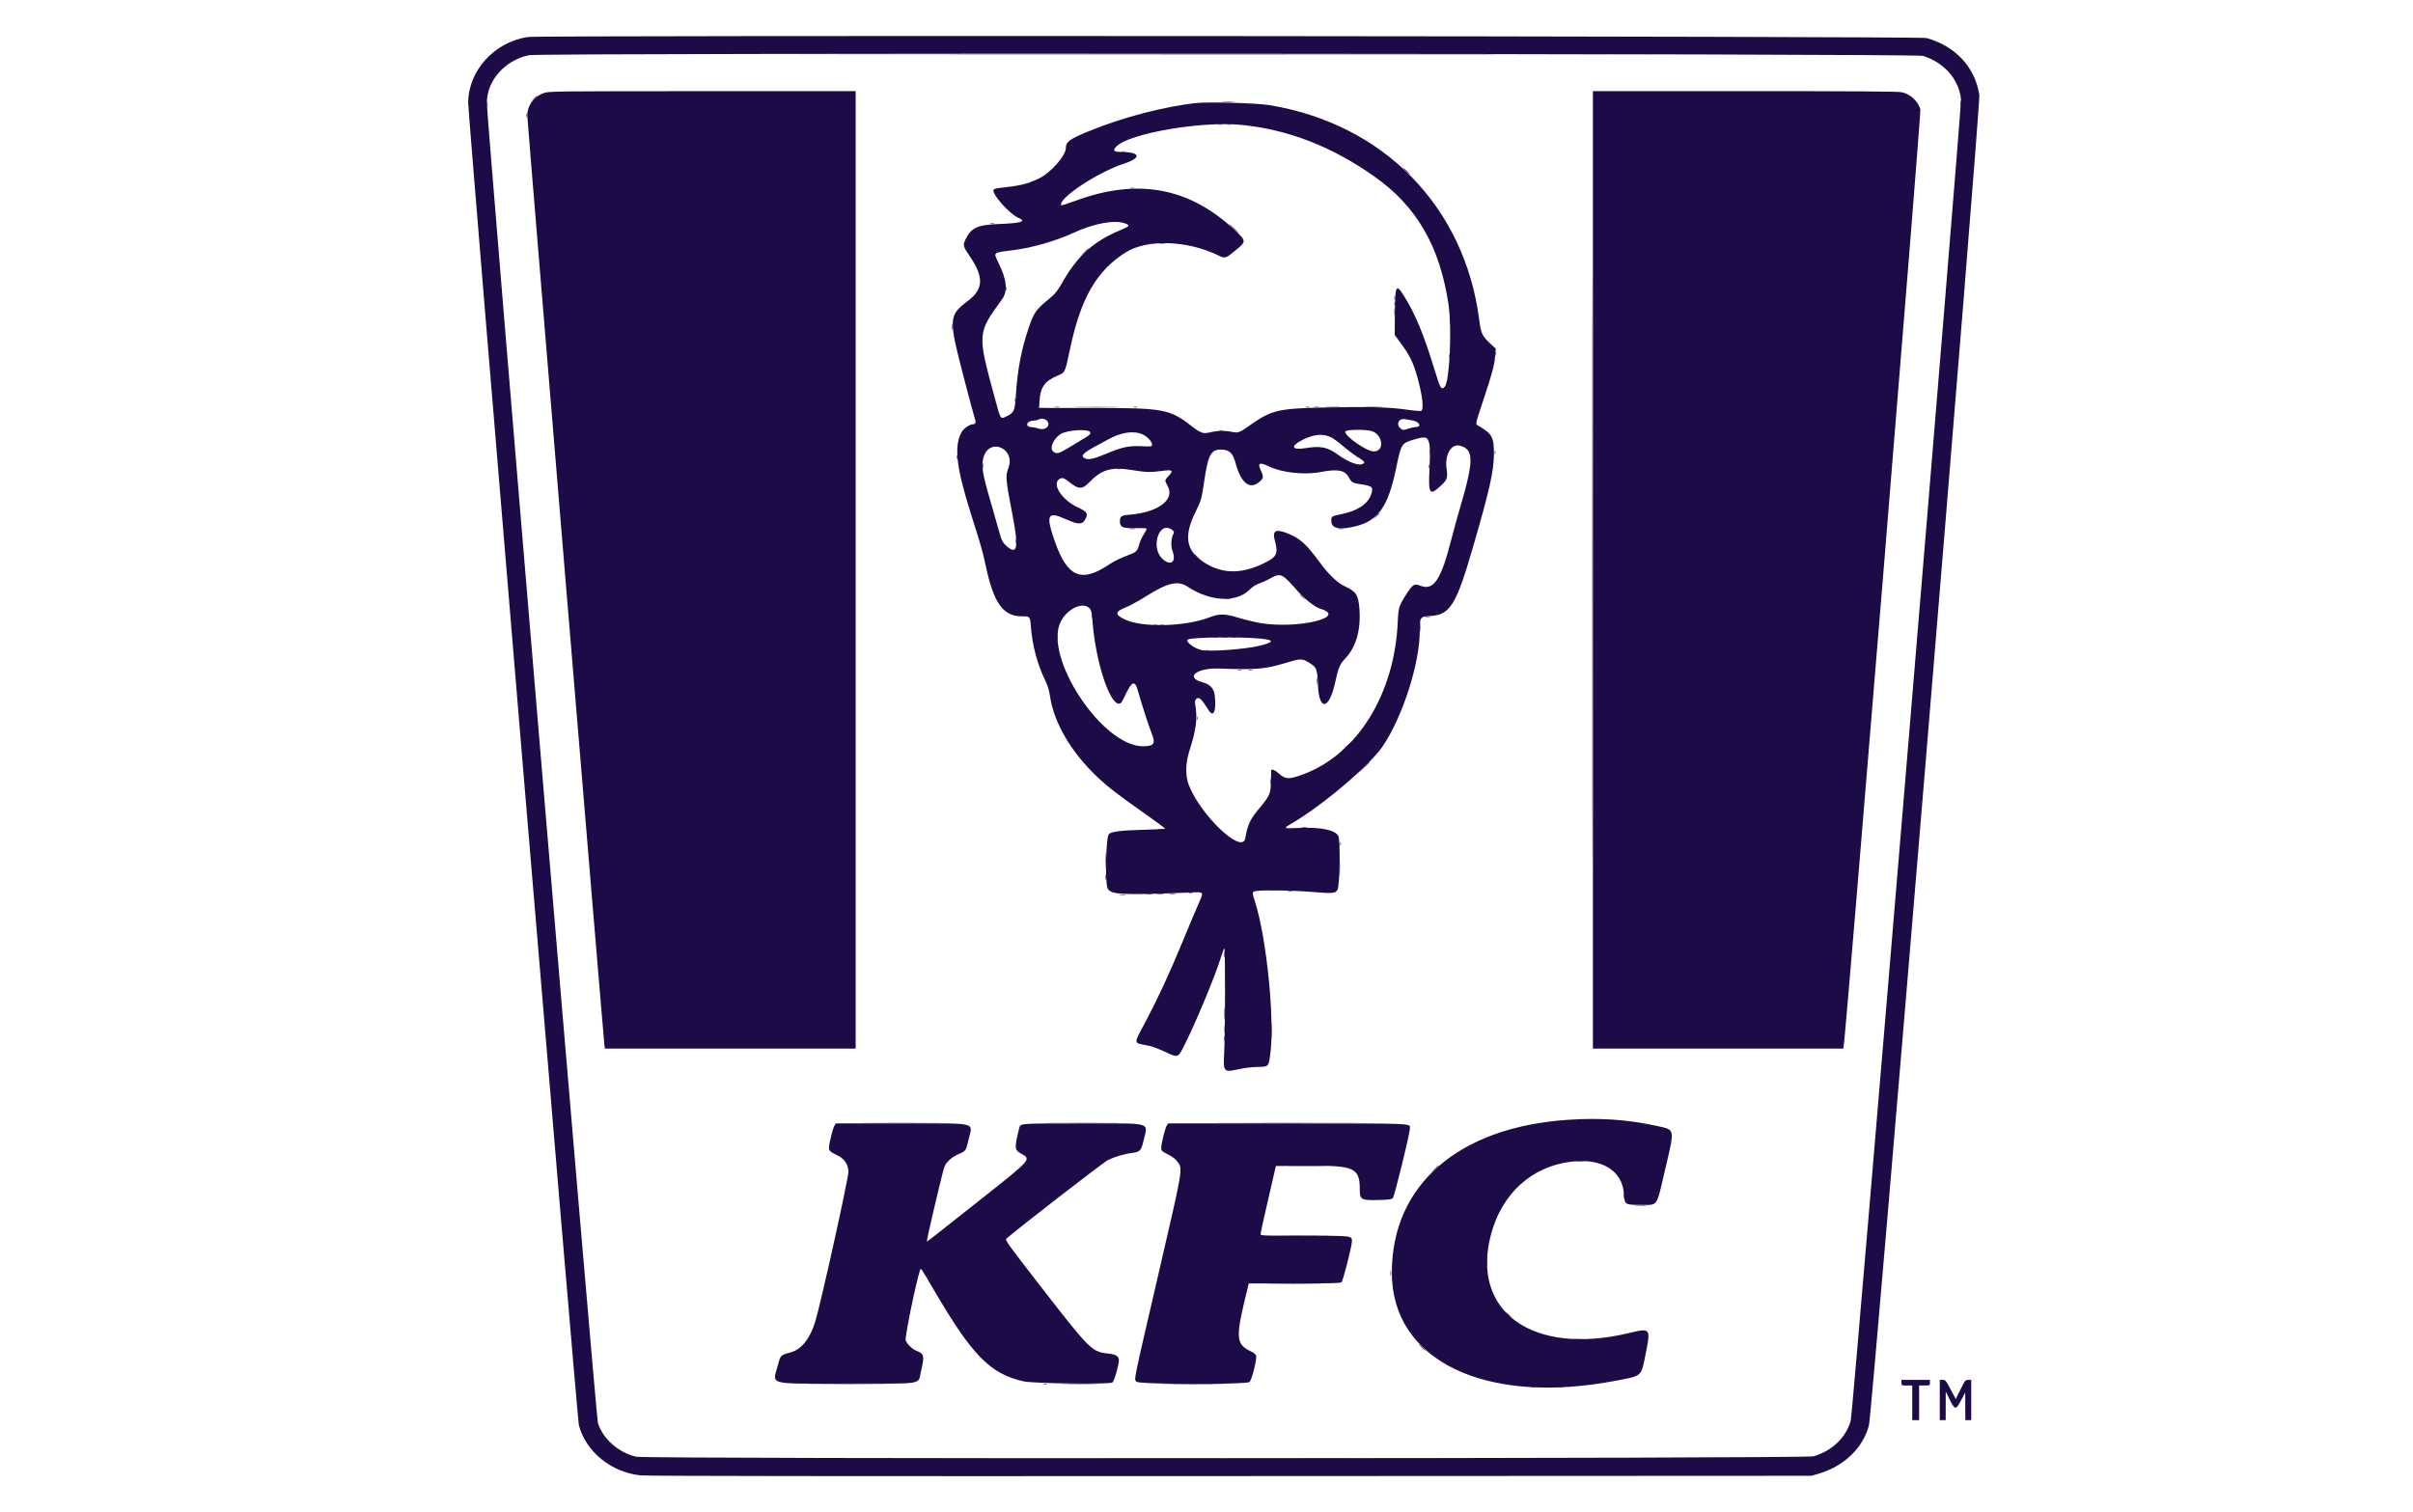
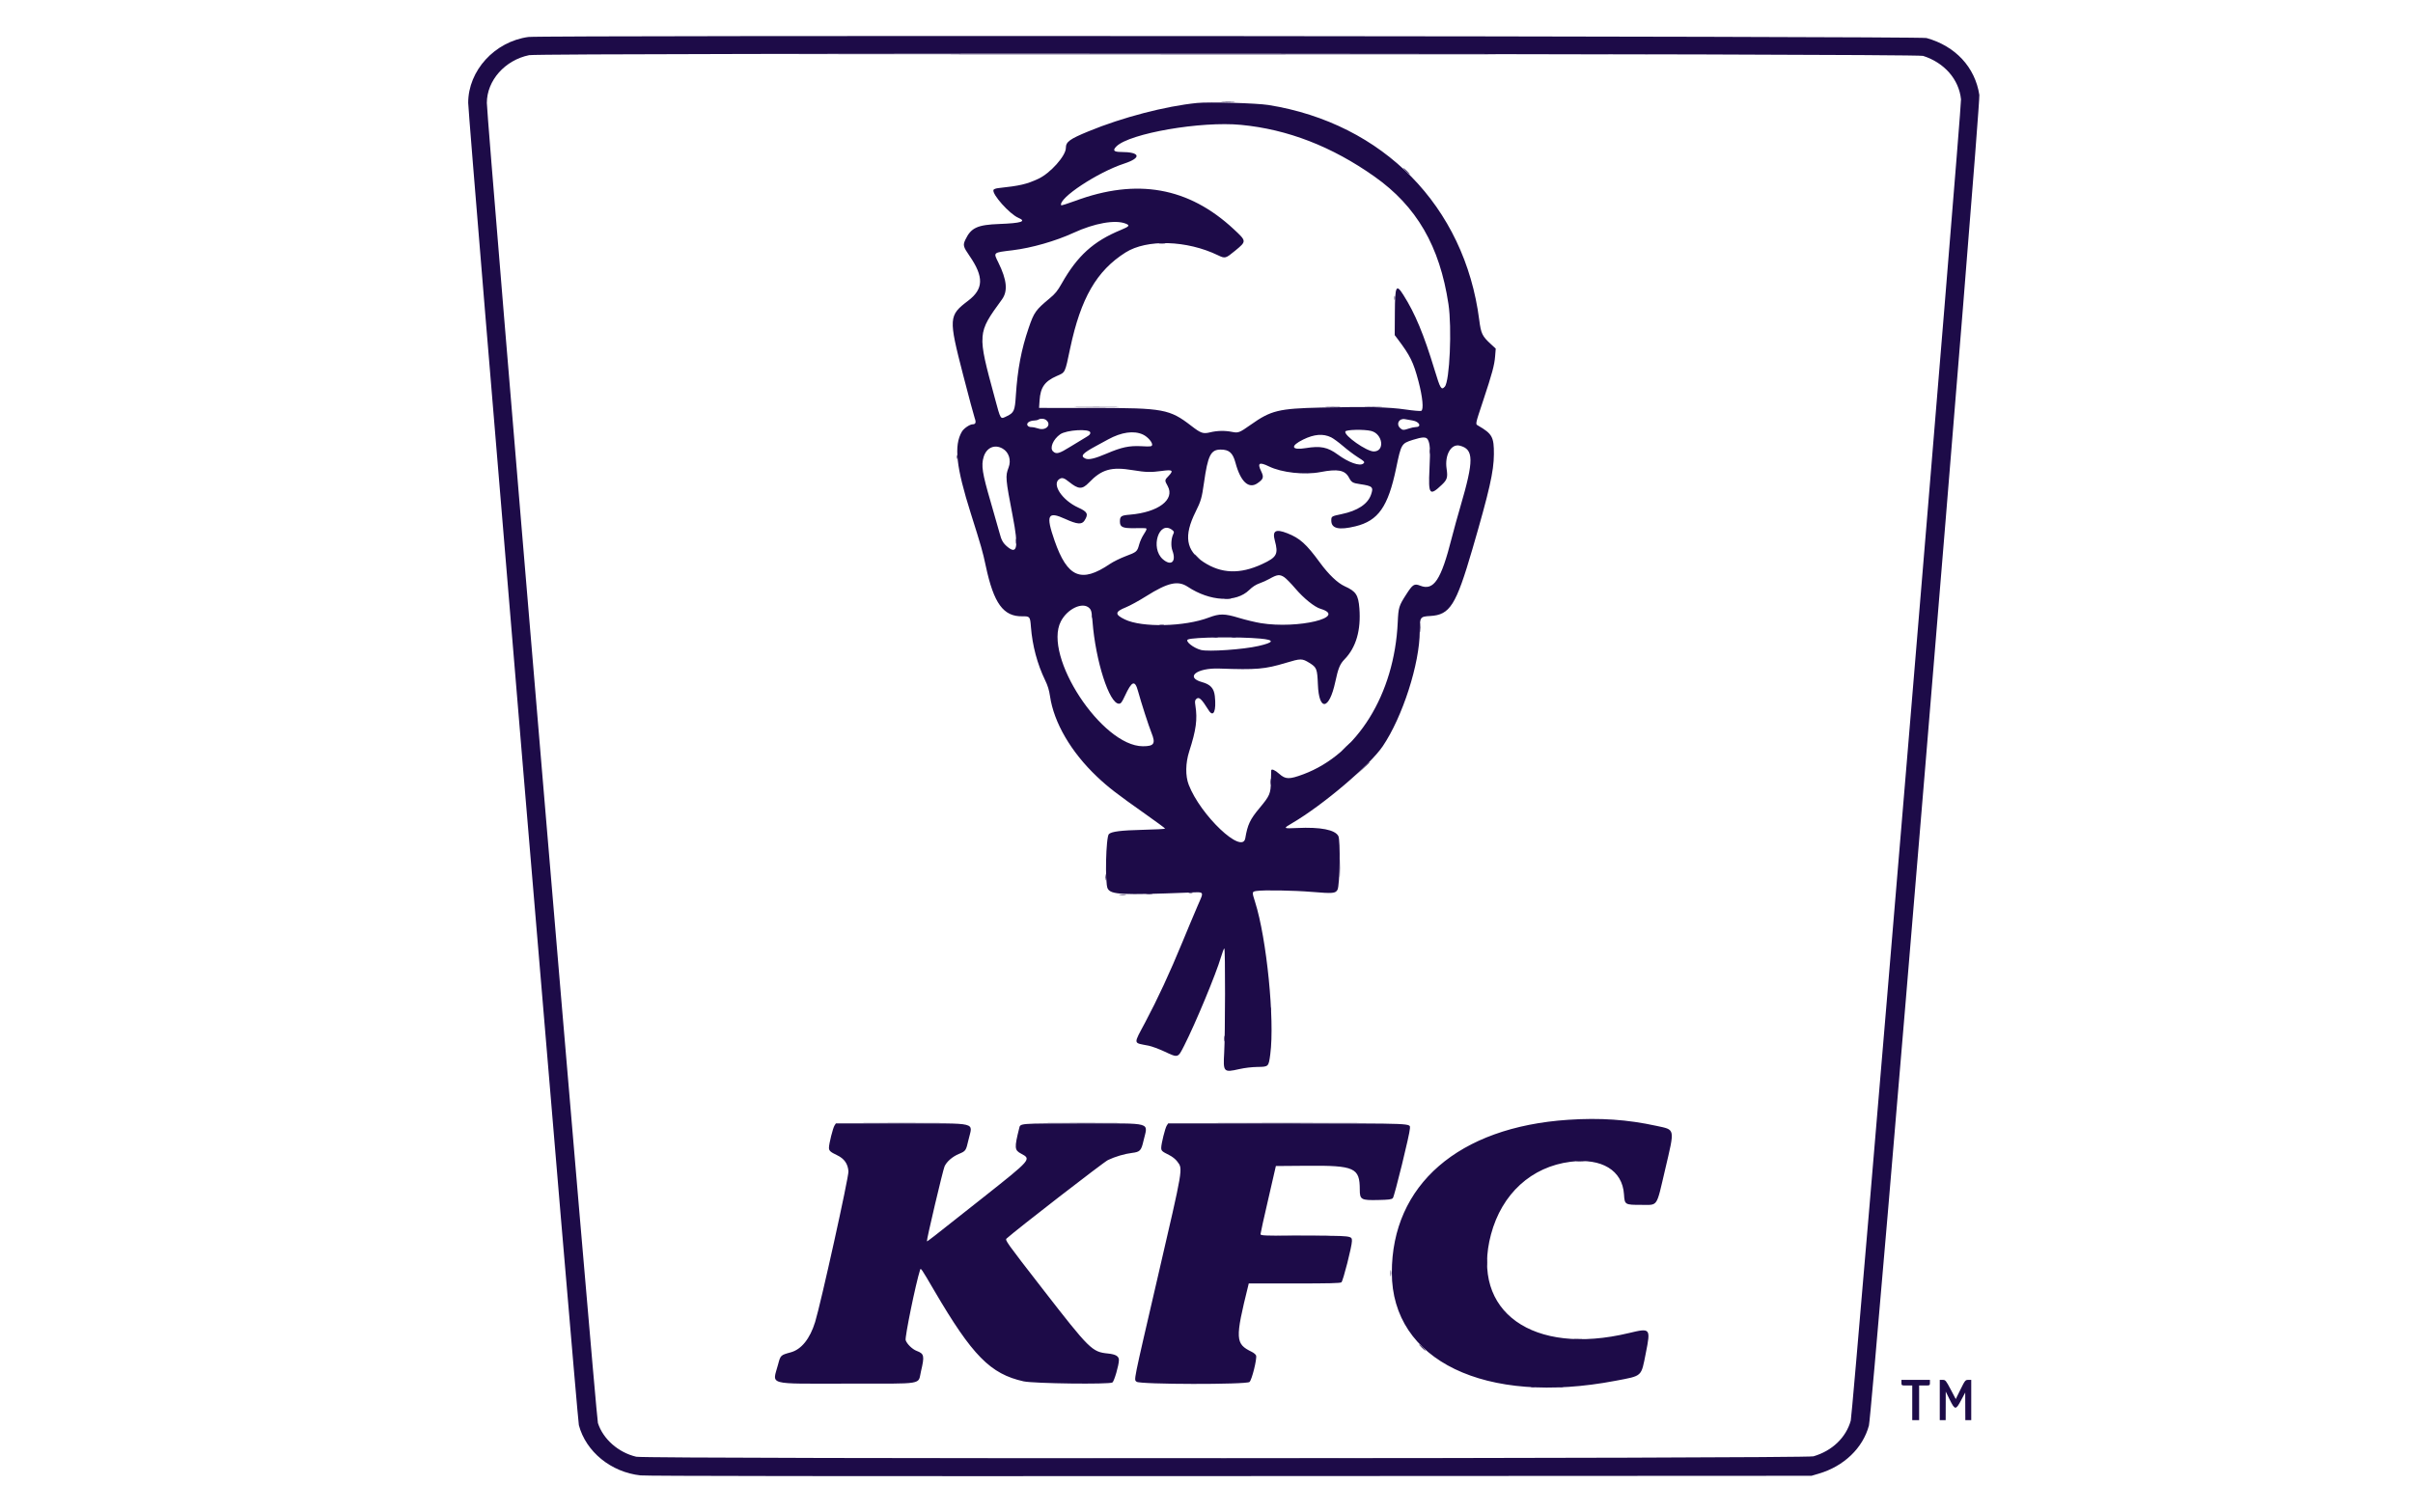
<svg xmlns="http://www.w3.org/2000/svg" width="67" height="42" viewBox="0 0 67 42" fill="none">
-   <path fill-rule="evenodd" clip-rule="evenodd" d="M15.11 2.581C14.973 2.626 14.855 2.71 14.771 2.822C14.687 2.934 14.641 3.068 14.641 3.205C14.64 3.34 16.767 28.975 16.786 29.066L16.799 29.124H23.758V2.531L19.507 2.532C15.449 2.533 15.249 2.535 15.11 2.581ZM44.229 15.828V29.124H51.182L51.197 29.014C51.284 28.359 53.349 3.126 53.322 3.036C53.255 2.805 53.038 2.609 52.799 2.56C52.702 2.54 51.389 2.531 48.445 2.531H44.229V15.828Z" fill="#1D0B48" />
  <path fill-rule="evenodd" clip-rule="evenodd" d="M14.671 1.027C13.736 1.155 13 1.96 13 2.856C13 3.223 16.028 39.416 16.073 39.584C16.269 40.322 16.966 40.89 17.785 40.979C17.958 40.997 23.046 41.004 34.167 40.998L50.298 40.99L50.502 40.93C51.2 40.724 51.725 40.22 51.893 39.594C51.983 39.258 54.999 2.901 54.959 2.637C54.841 1.868 54.296 1.28 53.492 1.056C53.308 1.004 15.043 0.976 14.671 1.027ZM53.396 1.552C53.989 1.741 54.393 2.205 54.45 2.759C54.471 2.977 51.446 39.253 51.389 39.457C51.256 39.93 50.872 40.297 50.353 40.449C50.134 40.513 17.937 40.525 17.667 40.461C17.17 40.344 16.746 39.971 16.602 39.525C16.549 39.363 13.519 3.324 13.518 2.859C13.518 2.237 14.02 1.67 14.692 1.532C15.007 1.467 53.193 1.487 53.396 1.552ZM33.239 2.86C32.359 2.948 31.16 3.261 30.225 3.647C29.7 3.863 29.595 3.939 29.595 4.109C29.595 4.328 29.163 4.812 28.831 4.966C28.502 5.118 28.324 5.159 27.717 5.225C27.652 5.232 27.593 5.254 27.585 5.274C27.538 5.392 28.032 5.946 28.278 6.051C28.511 6.149 28.36 6.198 27.753 6.221C27.142 6.243 26.964 6.324 26.808 6.651C26.732 6.808 26.743 6.851 26.92 7.107C27.322 7.691 27.312 8.026 26.881 8.353C26.34 8.763 26.335 8.833 26.741 10.408C26.898 11.015 27.044 11.56 27.066 11.62C27.108 11.732 27.09 11.785 27.007 11.785C26.927 11.785 26.761 11.899 26.708 11.989C26.482 12.375 26.547 12.969 26.958 14.268C27.248 15.186 27.284 15.31 27.372 15.723C27.593 16.76 27.859 17.126 28.385 17.118C28.596 17.115 28.603 17.124 28.625 17.413C28.666 17.934 28.801 18.441 29.02 18.895C29.092 19.041 29.131 19.172 29.155 19.337C29.262 20.071 29.739 20.889 30.46 21.572C30.766 21.862 31.009 22.05 31.786 22.598C32.097 22.817 32.352 23.005 32.352 23.015C32.352 23.025 32.073 23.04 31.731 23.048C31.126 23.063 30.865 23.095 30.79 23.166C30.707 23.246 30.677 24.535 30.756 24.68C30.848 24.849 31.14 24.864 32.987 24.792C33.462 24.774 33.436 24.738 33.254 25.158C33.111 25.491 32.972 25.826 32.834 26.16C32.48 27.02 32.145 27.742 31.8 28.392C31.464 29.026 31.454 28.957 31.894 29.044C31.98 29.061 32.174 29.133 32.326 29.203C32.718 29.386 32.704 29.39 32.882 29.039C33.197 28.418 33.763 27.055 33.902 26.583C33.941 26.451 33.983 26.342 33.995 26.342C34.024 26.342 34.02 28.737 33.991 29.241C33.96 29.776 33.974 29.793 34.405 29.695C34.573 29.658 34.745 29.638 34.917 29.634C35.225 29.63 35.225 29.63 35.271 29.28C35.397 28.326 35.171 26.066 34.849 25.052C34.76 24.774 34.761 24.767 34.884 24.747C35.082 24.716 35.92 24.73 36.434 24.773C37.008 24.821 37.083 24.815 37.138 24.711C37.202 24.59 37.222 23.336 37.161 23.221C37.07 23.046 36.664 22.967 36.016 22.998C35.626 23.016 35.622 23.012 35.881 22.861C36.736 22.36 38.035 21.256 38.394 20.726C38.944 19.913 39.421 18.431 39.421 17.529C39.422 17.138 39.43 17.125 39.714 17.109C40.26 17.078 40.428 16.811 40.881 15.259C41.355 13.632 41.477 13.097 41.48 12.617C41.483 12.14 41.434 12.05 41.052 11.827C40.961 11.774 40.953 11.818 41.186 11.114C41.433 10.371 41.495 10.139 41.514 9.895L41.531 9.682L41.395 9.557C41.155 9.336 41.122 9.267 41.073 8.887C40.669 5.732 38.406 3.425 35.218 2.916C34.888 2.864 33.573 2.826 33.239 2.86M34.458 3.468C35.753 3.592 36.98 4.067 38.163 4.903C39.334 5.73 39.975 6.833 40.218 8.445C40.318 9.102 40.252 10.592 40.116 10.74C40.021 10.845 39.992 10.798 39.834 10.276C39.533 9.285 39.294 8.71 38.968 8.194C38.765 7.873 38.734 7.937 38.73 8.685L38.726 9.308L38.808 9.416C39.157 9.879 39.243 10.054 39.385 10.588C39.502 11.031 39.535 11.385 39.461 11.412C39.434 11.422 39.238 11.405 39.027 11.374C38.563 11.305 37.937 11.291 36.678 11.32C35.504 11.347 35.29 11.399 34.727 11.798C34.414 12.019 34.383 12.031 34.21 11.996C34.01 11.956 33.803 11.96 33.605 12.007C33.406 12.056 33.347 12.036 33.075 11.826C32.477 11.364 32.298 11.331 30.404 11.331L28.851 11.33L28.865 11.122C28.889 10.759 29.007 10.591 29.341 10.444C29.586 10.337 29.566 10.377 29.715 9.672C30.01 8.28 30.449 7.521 31.251 7.013C31.844 6.638 32.952 6.671 33.819 7.09C34.017 7.185 34.03 7.182 34.297 6.962C34.616 6.699 34.616 6.7 34.256 6.365C33.002 5.198 31.567 4.943 29.85 5.581C29.642 5.658 29.469 5.712 29.464 5.701C29.385 5.506 30.477 4.785 31.213 4.544C31.707 4.382 31.665 4.222 31.13 4.221C30.923 4.22 30.887 4.178 30.999 4.066C31.364 3.704 33.344 3.361 34.458 3.468ZM31.256 6.211C31.382 6.261 31.36 6.288 31.115 6.39C30.358 6.703 29.915 7.105 29.48 7.874C29.363 8.081 29.3 8.158 29.146 8.286C28.757 8.609 28.711 8.674 28.563 9.107C28.358 9.706 28.253 10.261 28.206 10.989C28.18 11.408 28.155 11.463 27.959 11.558C27.771 11.649 27.792 11.681 27.619 11.043C27.134 9.258 27.134 9.26 27.819 8.319C27.989 8.086 27.959 7.777 27.721 7.293C27.579 7.004 27.562 7.018 28.121 6.95C28.641 6.887 29.307 6.697 29.805 6.468C30.39 6.198 30.967 6.096 31.256 6.211ZM29.054 11.672C29.204 11.801 29.038 11.972 28.83 11.902C28.767 11.88 28.68 11.863 28.637 11.863C28.526 11.863 28.482 11.777 28.564 11.722C28.597 11.699 28.662 11.681 28.707 11.681C28.753 11.68 28.809 11.669 28.831 11.655C28.894 11.616 28.999 11.624 29.054 11.672ZM39.222 11.679C39.419 11.712 39.484 11.863 39.301 11.863C39.266 11.863 39.185 11.88 39.121 11.902C38.97 11.953 38.941 11.951 38.876 11.889C38.756 11.775 38.846 11.611 39.012 11.642C39.064 11.652 39.159 11.668 39.222 11.679ZM30.273 12.012C30.279 12.058 30.254 12.086 30.156 12.142C30.087 12.182 29.894 12.299 29.728 12.402C29.406 12.603 29.329 12.623 29.238 12.536C29.14 12.443 29.242 12.201 29.437 12.063C29.611 11.94 30.256 11.901 30.273 12.012ZM38.069 11.969C38.396 12.048 38.461 12.539 38.144 12.539C37.945 12.539 37.311 12.094 37.355 11.985C37.376 11.932 37.868 11.921 38.069 11.969ZM31.734 12.069C31.874 12.134 32.015 12.301 31.988 12.369C31.974 12.402 31.927 12.406 31.691 12.393C31.353 12.376 31.144 12.42 30.727 12.598C30.4 12.738 30.225 12.779 30.136 12.736C29.99 12.667 30.052 12.594 30.428 12.39C30.541 12.329 30.653 12.268 30.766 12.206C31.138 12.002 31.482 11.953 31.734 12.069ZM36.959 12.146C37.021 12.176 37.168 12.284 37.285 12.384C37.401 12.485 37.58 12.62 37.681 12.685C37.894 12.821 37.906 12.834 37.852 12.877C37.753 12.955 37.445 12.845 37.145 12.625C36.862 12.418 36.668 12.379 36.256 12.446C35.852 12.513 35.816 12.388 36.187 12.207C36.492 12.058 36.738 12.039 36.959 12.146ZM39.644 12.207C39.708 12.321 39.717 12.48 39.691 13.031C39.657 13.744 39.693 13.789 40.038 13.461C40.183 13.323 40.202 13.257 40.167 13.021C40.109 12.64 40.292 12.318 40.531 12.378C40.925 12.477 40.928 12.78 40.549 14.073C40.464 14.363 40.384 14.654 40.308 14.946C40.014 16.108 39.81 16.417 39.434 16.267C39.27 16.202 39.226 16.229 39.046 16.51C38.842 16.827 38.829 16.869 38.81 17.283C38.718 19.287 37.687 20.947 36.187 21.506C35.797 21.651 35.695 21.649 35.521 21.494C35.402 21.388 35.305 21.346 35.297 21.397C35.295 21.407 35.291 21.546 35.288 21.703C35.283 22.044 35.258 22.101 34.973 22.443C34.709 22.759 34.641 22.903 34.577 23.281C34.498 23.75 33.331 22.645 33.005 21.793C32.911 21.548 32.917 21.192 33.02 20.87C33.213 20.27 33.252 19.98 33.191 19.592C33.174 19.484 33.178 19.45 33.214 19.416C33.291 19.343 33.356 19.402 33.561 19.729C33.694 19.94 33.777 19.745 33.731 19.332C33.707 19.117 33.609 19.01 33.377 18.946C32.894 18.812 33.23 18.547 33.853 18.569C34.894 18.606 35.119 18.587 35.704 18.411C36.119 18.286 36.153 18.286 36.355 18.41C36.56 18.537 36.575 18.573 36.593 19.012C36.622 19.765 36.907 19.724 37.075 18.943C37.156 18.562 37.205 18.443 37.334 18.311C37.654 17.982 37.792 17.503 37.745 16.894C37.715 16.523 37.65 16.424 37.337 16.283C37.139 16.193 36.891 15.956 36.65 15.627C36.269 15.106 36.093 14.948 35.741 14.81C35.419 14.684 35.323 14.741 35.397 15.014C35.5 15.392 35.455 15.477 35.046 15.667C34.428 15.954 33.911 15.935 33.416 15.61C32.928 15.288 32.864 14.884 33.197 14.216C33.347 13.914 33.37 13.832 33.43 13.41C33.538 12.646 33.618 12.487 33.894 12.487C34.128 12.487 34.231 12.578 34.304 12.851C34.445 13.379 34.671 13.59 34.915 13.422C35.083 13.306 35.098 13.255 35.017 13.087C34.906 12.859 34.965 12.824 35.235 12.955C35.588 13.127 36.217 13.197 36.662 13.112C37.146 13.019 37.344 13.057 37.454 13.262C37.528 13.4 37.555 13.416 37.771 13.448C38.113 13.499 38.142 13.528 38.068 13.74C37.978 14 37.695 14.187 37.253 14.279C36.969 14.338 36.965 14.341 36.965 14.458C36.965 14.681 37.173 14.731 37.636 14.618C38.27 14.463 38.542 14.075 38.765 13.007C38.906 12.328 38.912 12.318 39.23 12.217C39.496 12.133 39.6 12.13 39.644 12.207ZM27.84 12.46C28.015 12.561 28.083 12.782 28.004 12.987C27.913 13.225 27.918 13.291 28.121 14.345C28.285 15.197 28.246 15.416 27.973 15.188C27.852 15.087 27.806 15.007 27.755 14.808C27.734 14.725 27.623 14.336 27.508 13.943C27.273 13.139 27.24 12.927 27.313 12.689C27.392 12.431 27.62 12.332 27.84 12.46ZM31.455 13.059C31.816 13.119 31.952 13.122 32.262 13.08C32.557 13.039 32.593 13.065 32.452 13.214C32.333 13.339 32.333 13.337 32.423 13.501C32.629 13.877 32.162 14.229 31.373 14.295C31.128 14.315 31.096 14.337 31.096 14.487C31.096 14.639 31.171 14.674 31.487 14.67C31.846 14.666 31.833 14.665 31.833 14.701C31.833 14.717 31.797 14.785 31.753 14.85C31.709 14.916 31.653 15.04 31.63 15.125C31.576 15.322 31.563 15.333 31.251 15.45C31.108 15.504 30.913 15.6 30.818 15.664C30.022 16.204 29.638 16.042 29.281 15.016C29.033 14.302 29.089 14.19 29.579 14.414C29.907 14.564 30.038 14.575 30.112 14.459C30.228 14.278 30.198 14.216 29.941 14.099C29.49 13.895 29.193 13.444 29.417 13.304C29.492 13.257 29.548 13.274 29.687 13.387C29.945 13.594 30.049 13.598 30.233 13.407C30.59 13.035 30.856 12.959 31.455 13.059ZM32.546 14.719C32.602 14.763 32.606 14.776 32.576 14.837C32.517 14.961 32.507 15.168 32.554 15.294C32.667 15.602 32.519 15.734 32.287 15.532C31.932 15.221 32.181 14.438 32.546 14.719ZM35.656 16.029C35.706 16.061 35.846 16.204 35.968 16.347C36.2 16.619 36.498 16.859 36.665 16.909C37.431 17.14 36.044 17.475 35.01 17.308C34.862 17.284 34.587 17.218 34.399 17.161C34.001 17.04 33.864 17.039 33.566 17.152C32.895 17.408 31.71 17.435 31.235 17.206C30.947 17.067 30.953 16.992 31.262 16.868C31.373 16.823 31.628 16.684 31.827 16.558C32.429 16.18 32.706 16.117 32.98 16.298C33.6 16.707 34.319 16.745 34.685 16.388C34.777 16.298 34.87 16.238 34.972 16.202C35.066 16.168 35.157 16.127 35.245 16.079C35.462 15.956 35.529 15.947 35.656 16.029ZM30.248 16.891C30.302 16.946 30.314 16.995 30.335 17.262C30.42 18.36 30.801 19.545 31.068 19.545C31.123 19.545 31.149 19.511 31.235 19.327C31.428 18.911 31.512 18.88 31.598 19.194C31.693 19.537 31.892 20.153 31.97 20.348C32.094 20.654 32.048 20.728 31.732 20.727C30.595 20.723 28.956 18.226 29.456 17.259C29.639 16.905 30.066 16.707 30.248 16.891ZM34.996 17.737C35.398 17.774 35.381 17.842 34.944 17.942C34.526 18.039 33.553 18.106 33.348 18.053C33.134 17.998 32.892 17.802 32.986 17.761C33.131 17.697 34.399 17.682 34.996 17.737ZM43.543 31.102C40.497 31.304 38.644 32.911 38.646 35.35C38.648 37.792 41.236 39.042 44.857 38.351C45.612 38.207 45.565 38.251 45.698 37.583C45.836 36.889 45.83 36.881 45.23 37.025C42.559 37.668 40.828 36.431 41.399 34.286C41.7 33.156 42.522 32.405 43.608 32.268C44.476 32.158 45.049 32.507 45.092 33.172C45.111 33.463 45.115 33.465 45.578 33.465C46.043 33.465 45.985 33.55 46.232 32.495C46.508 31.315 46.521 31.386 45.991 31.27C45.19 31.095 44.427 31.043 43.543 31.102ZM23.171 31.262C23.127 31.328 23.017 31.768 23.017 31.878C23.017 31.962 23.054 31.996 23.245 32.087C23.443 32.181 23.544 32.326 23.558 32.536C23.568 32.693 22.792 36.201 22.633 36.719C22.489 37.185 22.251 37.481 21.956 37.561C21.674 37.638 21.673 37.639 21.604 37.898C21.449 38.486 21.249 38.43 23.521 38.43C25.712 38.43 25.481 38.468 25.572 38.09C25.674 37.659 25.662 37.6 25.455 37.522C25.333 37.476 25.184 37.332 25.147 37.224C25.12 37.145 25.427 35.646 25.546 35.275C25.567 35.208 25.567 35.207 25.939 35.843C26.998 37.653 27.499 38.162 28.423 38.367C28.702 38.428 30.807 38.455 30.888 38.398C30.938 38.362 31.067 37.92 31.068 37.778C31.07 37.67 30.981 37.616 30.766 37.594C30.321 37.549 30.26 37.489 28.945 35.794C27.94 34.499 27.901 34.443 27.949 34.4C28.231 34.146 30.643 32.278 30.764 32.22C30.959 32.126 31.23 32.046 31.433 32.022C31.654 31.995 31.688 31.959 31.751 31.684C31.873 31.154 32.048 31.203 30.059 31.203C28.258 31.203 28.334 31.197 28.298 31.342C28.163 31.884 28.168 31.945 28.353 32.043C28.641 32.197 28.642 32.196 27.296 33.262C25.794 34.451 25.747 34.488 25.737 34.476C25.719 34.457 26.183 32.49 26.227 32.395C26.289 32.261 26.444 32.127 26.621 32.052C26.817 31.97 26.821 31.963 26.89 31.664C27.006 31.152 27.214 31.203 25.029 31.203H23.209L23.171 31.262ZM32.397 31.262C32.352 31.328 32.243 31.768 32.243 31.878C32.243 31.963 32.263 31.982 32.462 32.081C32.554 32.127 32.641 32.196 32.691 32.264C32.846 32.474 32.863 32.378 32.15 35.454C31.444 38.501 31.484 38.305 31.56 38.378C31.64 38.454 34.602 38.46 34.694 38.384C34.759 38.332 34.906 37.738 34.877 37.649C34.867 37.621 34.813 37.575 34.756 37.547C34.298 37.324 34.291 37.194 34.659 35.707L34.673 35.648H35.937C36.905 35.648 37.211 35.641 37.246 35.616C37.291 35.584 37.538 34.615 37.538 34.471C37.538 34.321 37.549 34.323 36.219 34.323C35.076 34.323 35 34.32 35 34.277C35 34.252 35.096 33.816 35.214 33.309L35.426 32.386L36.298 32.379C37.611 32.369 37.756 32.434 37.756 33.04C37.756 33.321 37.793 33.341 38.267 33.33C38.56 33.324 38.637 33.314 38.674 33.278C38.717 33.237 39.148 31.48 39.148 31.345C39.148 31.195 39.356 31.203 35.742 31.203H32.435L32.397 31.262ZM52.796 38.404C52.796 38.481 52.797 38.482 52.946 38.482H53.096V39.444H53.287V38.482H53.437C53.586 38.482 53.587 38.481 53.587 38.404V38.326H52.796V38.404ZM53.86 38.885V39.444H54.024L54.025 39.047L54.026 38.651L54.138 38.878C54.281 39.167 54.306 39.169 54.453 38.891L54.567 38.677L54.568 39.06L54.57 39.444H54.734V38.326H54.65C54.571 38.326 54.56 38.34 54.435 38.593L54.304 38.859L54.164 38.593C54.033 38.344 54.018 38.326 53.942 38.326H53.86V38.885Z" fill="#1D0B48" />
-   <path fill-rule="evenodd" clip-rule="evenodd" d="M54.441 2.883C54.442 2.955 54.447 2.981 54.453 2.941C54.459 2.898 54.459 2.854 54.453 2.811C54.447 2.779 54.441 2.811 54.441 2.883ZM33.833 3.46C33.859 3.466 33.902 3.466 33.928 3.46C33.955 3.453 33.933 3.448 33.881 3.448C33.828 3.448 33.807 3.453 33.833 3.46ZM34.078 3.46C34.105 3.466 34.148 3.466 34.174 3.46C34.2 3.453 34.179 3.448 34.126 3.448C34.074 3.448 34.052 3.453 34.078 3.46ZM27.5 6.215C27.527 6.222 27.57 6.222 27.596 6.215C27.622 6.209 27.601 6.203 27.548 6.203C27.496 6.203 27.474 6.209 27.5 6.215ZM27.937 8.017C27.937 8.067 27.942 8.088 27.949 8.062C27.956 8.033 27.956 8.001 27.949 7.971C27.942 7.946 27.937 7.967 27.937 8.017ZM38.718 8.433C38.718 8.483 38.724 8.503 38.731 8.478C38.737 8.453 38.737 8.413 38.731 8.387C38.724 8.362 38.718 8.383 38.718 8.433ZM26.437 9.083C26.437 9.161 26.442 9.194 26.449 9.154C26.455 9.107 26.455 9.059 26.449 9.011C26.442 8.972 26.437 9.004 26.437 9.083ZM28.182 11.11C28.182 11.16 28.188 11.181 28.195 11.156C28.202 11.126 28.202 11.095 28.195 11.065C28.188 11.04 28.182 11.06 28.182 11.11ZM29.288 11.311C29.322 11.317 29.377 11.317 29.411 11.311C29.445 11.305 29.417 11.3 29.35 11.3C29.282 11.3 29.254 11.305 29.288 11.311ZM31.472 11.311C31.506 11.317 31.555 11.317 31.581 11.31C31.608 11.304 31.58 11.299 31.52 11.299C31.46 11.299 31.438 11.305 31.472 11.311M36.481 11.311C36.522 11.317 36.584 11.317 36.617 11.311C36.651 11.305 36.617 11.3 36.542 11.3C36.467 11.3 36.439 11.305 36.481 11.311ZM33.846 11.96C33.88 11.967 33.936 11.967 33.969 11.96C34.003 11.954 33.975 11.949 33.908 11.949C33.84 11.949 33.813 11.954 33.846 11.96ZM41.502 12.566C41.502 12.616 41.508 12.637 41.515 12.612C41.522 12.582 41.522 12.551 41.515 12.521C41.508 12.496 41.502 12.516 41.502 12.566ZM27.283 12.943C27.283 13.015 27.288 13.041 27.295 13.001C27.301 12.958 27.301 12.914 27.294 12.871C27.288 12.839 27.283 12.872 27.283 12.943ZM31.008 13.027C31.042 13.033 31.091 13.032 31.117 13.026C31.143 13.02 31.116 13.014 31.056 13.015C30.996 13.015 30.974 13.02 31.008 13.027ZM31.377 14.69C31.418 14.696 31.48 14.696 31.513 14.69C31.547 14.684 31.513 14.679 31.438 14.679C31.363 14.679 31.335 14.684 31.377 14.69ZM37.177 14.69C37.211 14.696 37.26 14.696 37.286 14.69C37.312 14.683 37.284 14.678 37.224 14.678C37.164 14.679 37.143 14.684 37.177 14.69ZM39.578 17.134C39.612 17.14 39.667 17.14 39.701 17.134C39.735 17.127 39.708 17.122 39.64 17.122C39.572 17.122 39.545 17.128 39.578 17.134ZM32.031 17.367C32.058 17.374 32.101 17.374 32.127 17.367C32.153 17.361 32.132 17.355 32.079 17.355C32.027 17.355 32.005 17.361 32.031 17.367ZM33.929 17.706C33.978 17.712 34.052 17.712 34.093 17.706C34.134 17.7 34.093 17.695 34.004 17.695C33.913 17.695 33.88 17.7 33.929 17.706ZM33.232 19.949C33.232 19.999 33.238 20.019 33.244 19.994C33.251 19.964 33.251 19.933 33.244 19.903C33.238 19.878 33.232 19.899 33.232 19.949ZM30.698 23.887C30.698 24.087 30.702 24.166 30.707 24.061C30.713 23.957 30.713 23.793 30.707 23.698C30.702 23.601 30.698 23.687 30.698 23.887ZM32.127 24.829C32.176 24.834 32.256 24.834 32.304 24.829C32.353 24.823 32.313 24.818 32.216 24.818C32.118 24.818 32.078 24.823 32.127 24.829ZM33.998 28.579C33.998 28.672 34.004 28.71 34.01 28.664C34.016 28.608 34.016 28.551 34.01 28.495C34.004 28.448 33.999 28.486 33.999 28.579M35.868 32.394C36.113 32.398 36.506 32.398 36.742 32.394C36.977 32.389 36.777 32.386 36.296 32.386C35.816 32.386 35.623 32.39 35.868 32.394ZM45.079 33.219C45.08 33.291 45.085 33.317 45.091 33.277C45.097 33.234 45.097 33.191 45.091 33.147C45.084 33.115 45.079 33.148 45.079 33.219ZM45.406 33.485C45.492 33.491 45.633 33.491 45.72 33.485C45.806 33.48 45.735 33.476 45.563 33.476C45.39 33.476 45.32 33.48 45.406 33.485M35.307 35.669C35.648 35.673 36.207 35.673 36.549 35.669C36.89 35.665 36.611 35.662 35.928 35.662C35.245 35.662 34.965 35.665 35.307 35.669ZM22.615 38.451C23.121 38.455 23.95 38.455 24.457 38.451C24.964 38.447 24.549 38.444 23.536 38.444C22.523 38.444 22.108 38.447 22.615 38.451ZM29.549 38.451C29.787 38.455 30.167 38.455 30.395 38.451C30.623 38.446 30.429 38.443 29.964 38.443C29.498 38.443 29.312 38.447 29.549 38.451ZM32.384 38.451C32.785 38.455 33.448 38.455 33.858 38.451C34.268 38.447 33.941 38.443 33.13 38.443C32.319 38.443 31.984 38.447 32.384 38.451Z" fill="#1D0B48" />
  <path fill-rule="evenodd" clip-rule="evenodd" d="M24.398 1.51C29.655 1.514 38.265 1.514 43.532 1.51C48.798 1.507 44.497 1.504 33.974 1.504C23.45 1.504 19.141 1.507 24.398 1.51ZM33.94 2.836C34.026 2.841 34.167 2.841 34.254 2.836C34.34 2.831 34.269 2.826 34.097 2.826C33.924 2.826 33.853 2.831 33.94 2.836ZM32.193 6.761C32.234 6.767 32.302 6.767 32.343 6.761C32.384 6.755 32.351 6.75 32.268 6.75C32.185 6.75 32.152 6.755 32.193 6.761ZM38.716 8.276C38.716 8.326 38.721 8.346 38.728 8.321C38.735 8.291 38.735 8.26 38.728 8.23C38.721 8.205 38.716 8.226 38.716 8.276ZM27.253 9.38C27.253 9.438 27.258 9.458 27.265 9.426C27.272 9.393 27.271 9.347 27.264 9.322C27.258 9.297 27.252 9.323 27.253 9.38ZM29.941 11.311C30.215 11.315 30.663 11.315 30.937 11.311C31.211 11.306 30.987 11.303 30.439 11.303C29.891 11.303 29.667 11.306 29.941 11.311ZM36.834 11.31C36.952 11.315 37.071 11.315 37.189 11.31C37.282 11.305 37.199 11.301 37.004 11.301C36.808 11.301 36.732 11.306 36.834 11.31ZM37.938 11.31C38.047 11.315 38.225 11.315 38.334 11.31C38.443 11.306 38.354 11.301 38.136 11.301C37.919 11.301 37.83 11.306 37.938 11.31ZM39.7 12.539C39.7 12.603 39.705 12.63 39.711 12.597C39.718 12.559 39.718 12.519 39.711 12.48C39.705 12.448 39.7 12.474 39.7 12.539ZM26.57 12.695C26.57 12.745 26.575 12.765 26.582 12.74C26.589 12.71 26.589 12.679 26.582 12.649C26.575 12.624 26.57 12.645 26.57 12.695ZM28.208 15.034C28.208 15.099 28.214 15.125 28.22 15.093C28.227 15.061 28.227 15.008 28.22 14.976C28.214 14.944 28.208 14.97 28.208 15.034ZM33.169 15.406C33.169 15.411 33.209 15.449 33.257 15.491L33.346 15.567L33.266 15.483C33.191 15.404 33.169 15.386 33.169 15.406ZM34.008 16.639C34.063 16.645 34.118 16.645 34.172 16.639C34.213 16.633 34.173 16.628 34.083 16.628C33.993 16.628 33.959 16.633 34.008 16.639ZM30.309 17.114C30.309 17.164 30.315 17.184 30.322 17.16C30.328 17.13 30.328 17.099 30.322 17.069C30.315 17.044 30.309 17.064 30.309 17.114ZM39.429 17.426C39.429 17.547 39.433 17.597 39.439 17.536C39.445 17.476 39.445 17.376 39.439 17.316C39.433 17.255 39.429 17.304 39.429 17.426ZM32.207 17.366C32.241 17.372 32.29 17.372 32.316 17.366C32.342 17.359 32.314 17.354 32.254 17.355C32.194 17.355 32.173 17.36 32.207 17.366ZM33.708 17.704C33.742 17.71 33.791 17.71 33.817 17.704C33.843 17.697 33.816 17.692 33.755 17.692C33.695 17.693 33.674 17.698 33.708 17.704M34.199 17.704C34.233 17.71 34.288 17.71 34.322 17.704C34.356 17.698 34.328 17.693 34.26 17.693C34.193 17.693 34.165 17.698 34.199 17.704ZM37.372 20.74C37.306 20.805 37.258 20.857 37.265 20.857C37.273 20.857 37.333 20.805 37.399 20.74C37.466 20.676 37.514 20.623 37.506 20.623C37.499 20.623 37.438 20.676 37.372 20.74ZM37.835 21.345L37.659 21.52L37.843 21.352C37.944 21.259 38.027 21.18 38.027 21.176C38.027 21.157 37.999 21.182 37.835 21.345ZM35.279 21.715C35.279 21.794 35.284 21.826 35.29 21.787C35.296 21.739 35.296 21.691 35.29 21.644C35.284 21.604 35.279 21.637 35.279 21.715ZM37.192 24.107C37.192 24.343 37.196 24.439 37.201 24.321C37.206 24.203 37.206 24.01 37.201 23.892C37.196 23.774 37.192 23.871 37.192 24.107ZM30.693 24.367C30.693 24.445 30.698 24.477 30.704 24.438C30.711 24.391 30.711 24.343 30.704 24.295C30.698 24.256 30.693 24.288 30.693 24.367ZM33.012 24.8C33.038 24.807 33.081 24.807 33.107 24.8C33.134 24.794 33.112 24.788 33.059 24.788C33.007 24.788 32.986 24.794 33.012 24.8ZM31.838 24.827C31.879 24.833 31.947 24.833 31.988 24.827C32.029 24.821 31.996 24.816 31.913 24.816C31.831 24.816 31.797 24.821 31.838 24.827M31.088 24.853C31.142 24.859 31.197 24.859 31.252 24.853C31.293 24.847 31.253 24.842 31.162 24.843C31.072 24.843 31.039 24.848 31.088 24.853ZM35.277 28.032C35.277 28.082 35.282 28.102 35.289 28.077C35.296 28.052 35.296 28.011 35.289 27.986C35.282 27.962 35.277 27.982 35.277 28.032ZM33.995 28.851C33.995 28.922 34.001 28.948 34.007 28.909C34.013 28.869 34.013 28.811 34.007 28.779C34 28.747 33.995 28.779 33.995 28.851ZM24.141 31.197C24.633 31.201 25.437 31.201 25.929 31.197C26.42 31.193 26.018 31.19 25.035 31.19C24.052 31.19 23.649 31.193 24.141 31.197ZM29.245 31.197C29.692 31.201 30.423 31.201 30.869 31.197C31.316 31.193 30.95 31.19 30.057 31.19C29.164 31.19 28.799 31.193 29.245 31.197ZM34.119 31.197C35.025 31.201 36.499 31.201 37.395 31.197C38.291 31.193 37.55 31.19 35.748 31.19C33.947 31.19 33.214 31.193 34.119 31.197ZM43.779 32.262C43.842 32.268 43.906 32.268 43.97 32.262C44.026 32.256 43.987 32.252 43.882 32.252C43.777 32.252 43.73 32.256 43.779 32.262M35.591 34.316C35.925 34.32 36.471 34.32 36.806 34.316C37.14 34.312 36.866 34.309 36.198 34.309C35.53 34.309 35.257 34.312 35.591 34.316ZM41.283 35.063C41.284 35.149 41.289 35.181 41.295 35.135C41.301 35.083 41.301 35.031 41.295 34.979C41.288 34.94 41.283 34.978 41.283 35.063ZM38.608 35.363C38.608 35.441 38.614 35.473 38.62 35.434C38.626 35.386 38.626 35.339 38.62 35.291C38.614 35.252 38.608 35.284 38.608 35.363ZM43.725 37.201C43.773 37.207 43.853 37.207 43.902 37.201C43.951 37.195 43.911 37.191 43.813 37.191C43.716 37.191 43.676 37.195 43.725 37.201M42.51 38.526C42.536 38.532 42.579 38.532 42.606 38.526C42.632 38.519 42.611 38.514 42.558 38.514C42.505 38.514 42.484 38.519 42.51 38.526ZM43.302 38.526C43.328 38.532 43.371 38.532 43.397 38.526C43.423 38.519 43.402 38.514 43.349 38.514C43.297 38.514 43.275 38.519 43.302 38.526ZM25.956 40.503C30.373 40.507 37.602 40.507 42.019 40.503C46.436 40.499 42.822 40.497 33.987 40.497C25.153 40.497 21.539 40.499 25.956 40.503Z" fill="#1D0B48" />
  <path fill-rule="evenodd" clip-rule="evenodd" d="M39.041 4.753C39.092 4.803 39.14 4.844 39.147 4.844C39.154 4.844 39.119 4.803 39.068 4.753C39.017 4.703 38.969 4.662 38.962 4.662C38.955 4.662 38.99 4.703 39.041 4.753ZM39.478 37.429C39.529 37.479 39.576 37.52 39.584 37.52C39.591 37.52 39.556 37.479 39.505 37.429C39.454 37.379 39.406 37.338 39.399 37.338C39.391 37.338 39.427 37.379 39.478 37.429Z" fill="#1D0B48" />
-   <path fill-rule="evenodd" clip-rule="evenodd" d="M13.523 2.897C13.523 2.976 13.529 3.008 13.535 2.968C13.541 2.921 13.541 2.873 13.535 2.825C13.529 2.786 13.523 2.818 13.523 2.897ZM31.141 4.215C31.175 4.221 31.224 4.221 31.25 4.215C31.276 4.208 31.249 4.203 31.189 4.203C31.129 4.204 31.107 4.209 31.141 4.215M31.387 5.229C31.421 5.235 31.47 5.235 31.496 5.228C31.522 5.222 31.494 5.217 31.434 5.217C31.374 5.217 31.353 5.223 31.387 5.229ZM38.717 8.668C38.717 8.761 38.722 8.799 38.728 8.752C38.734 8.706 38.734 8.63 38.728 8.583C38.722 8.537 38.717 8.575 38.717 8.668ZM41.527 9.825C41.527 9.882 41.532 9.902 41.539 9.87C41.546 9.837 41.545 9.791 41.538 9.766C41.532 9.741 41.526 9.767 41.527 9.825ZM40.243 9.89C40.243 9.94 40.249 9.96 40.256 9.935C40.263 9.905 40.263 9.874 40.256 9.844C40.249 9.819 40.243 9.84 40.243 9.89ZM36.258 11.311C36.285 11.318 36.328 11.318 36.354 11.311C36.38 11.305 36.359 11.299 36.306 11.299C36.254 11.299 36.232 11.305 36.258 11.311ZM39.67 12.957C39.67 13.007 39.675 13.028 39.682 13.002C39.689 12.973 39.689 12.941 39.682 12.912C39.675 12.886 39.67 12.907 39.67 12.957ZM29.354 17.688C29.354 17.753 29.359 17.779 29.365 17.747C29.372 17.714 29.372 17.662 29.365 17.63C29.359 17.598 29.354 17.624 29.354 17.688ZM33.474 18.07C33.501 18.076 33.544 18.076 33.57 18.07C33.596 18.064 33.575 18.058 33.522 18.058C33.47 18.058 33.448 18.063 33.474 18.07ZM34.375 18.616C34.401 18.622 34.444 18.622 34.471 18.616C34.497 18.609 34.475 18.604 34.423 18.604C34.37 18.604 34.349 18.609 34.375 18.616ZM34.675 18.616C34.702 18.622 34.745 18.622 34.771 18.616C34.797 18.609 34.776 18.604 34.723 18.604C34.671 18.604 34.649 18.609 34.675 18.616ZM36.561 18.91C36.561 19.003 36.566 19.041 36.572 18.994C36.578 18.938 36.578 18.882 36.572 18.826C36.566 18.779 36.561 18.817 36.561 18.91ZM36.15 22.984C36.191 22.99 36.253 22.99 36.286 22.983C36.32 22.977 36.286 22.972 36.211 22.973C36.136 22.973 36.108 22.978 36.15 22.984ZM32.151 23.035C32.185 23.042 32.234 23.041 32.26 23.035C32.286 23.029 32.258 23.023 32.198 23.024C32.138 23.024 32.117 23.029 32.151 23.035ZM37.213 23.433C37.213 23.483 37.219 23.504 37.226 23.479C37.233 23.448 37.233 23.418 37.226 23.387C37.219 23.363 37.213 23.383 37.213 23.433ZM35.767 24.751C35.794 24.757 35.836 24.757 35.863 24.751C35.889 24.744 35.867 24.739 35.815 24.739C35.763 24.739 35.741 24.744 35.767 24.751ZM32.479 24.83C32.533 24.835 32.588 24.835 32.642 24.829C32.684 24.823 32.643 24.819 32.553 24.819C32.463 24.819 32.43 24.824 32.479 24.83ZM33.994 26.514C33.994 26.585 33.999 26.611 34.006 26.572C34.012 26.532 34.012 26.474 34.005 26.442C33.999 26.41 33.994 26.442 33.994 26.514ZM33.996 28.151C33.996 28.308 34.001 28.369 34.006 28.287C34.012 28.204 34.012 28.075 34.006 28.001C34.001 27.926 33.996 27.994 33.996 28.151ZM35.307 28.645C35.307 28.831 35.311 28.904 35.317 28.806C35.322 28.694 35.322 28.581 35.317 28.468C35.311 28.38 35.307 28.459 35.307 28.645ZM28.971 38.45C28.997 38.456 29.04 38.456 29.066 38.45C29.093 38.444 29.071 38.438 29.019 38.438C28.966 38.438 28.945 38.443 28.971 38.45Z" fill="#1D0B48" />
-   <path fill-rule="evenodd" clip-rule="evenodd" d="M14.814 2.744L14.734 2.829L14.822 2.752C14.871 2.71 14.911 2.672 14.911 2.668C14.911 2.648 14.889 2.665 14.814 2.744ZM14.617 3.206C14.617 3.256 14.623 3.276 14.63 3.251C14.636 3.226 14.636 3.185 14.63 3.16C14.623 3.135 14.617 3.156 14.617 3.206Z" fill="#1D0B48" />
-   <path fill-rule="evenodd" clip-rule="evenodd" d="M44.213 15.828C44.213 23.148 44.216 26.139 44.22 22.474C44.224 18.809 44.224 12.82 44.22 9.164C44.216 5.509 44.213 8.508 44.213 15.828ZM34.25 6.353C34.324 6.424 34.391 6.483 34.398 6.483C34.406 6.483 34.351 6.424 34.278 6.353C34.204 6.281 34.137 6.223 34.129 6.223C34.122 6.223 34.176 6.281 34.25 6.353ZM30.1 7.009L29.992 7.119L30.108 7.017C30.216 6.921 30.237 6.899 30.216 6.899C30.212 6.899 30.16 6.948 30.1 7.009ZM38.206 14.34L38.126 14.424L38.215 14.348C38.264 14.306 38.303 14.268 38.303 14.263C38.303 14.243 38.281 14.261 38.206 14.34M36.093 16.525C36.093 16.529 36.133 16.567 36.181 16.609L36.27 16.686L36.19 16.601C36.115 16.523 36.093 16.505 36.093 16.525ZM39.831 32.471L39.736 32.569L39.839 32.479C39.934 32.396 39.954 32.374 39.933 32.374C39.928 32.374 39.882 32.417 39.831 32.471ZM41.824 36.463C41.824 36.468 41.864 36.505 41.913 36.548L42.002 36.624L41.922 36.539C41.847 36.461 41.824 36.443 41.824 36.463Z" fill="#1D0B48" />
</svg>